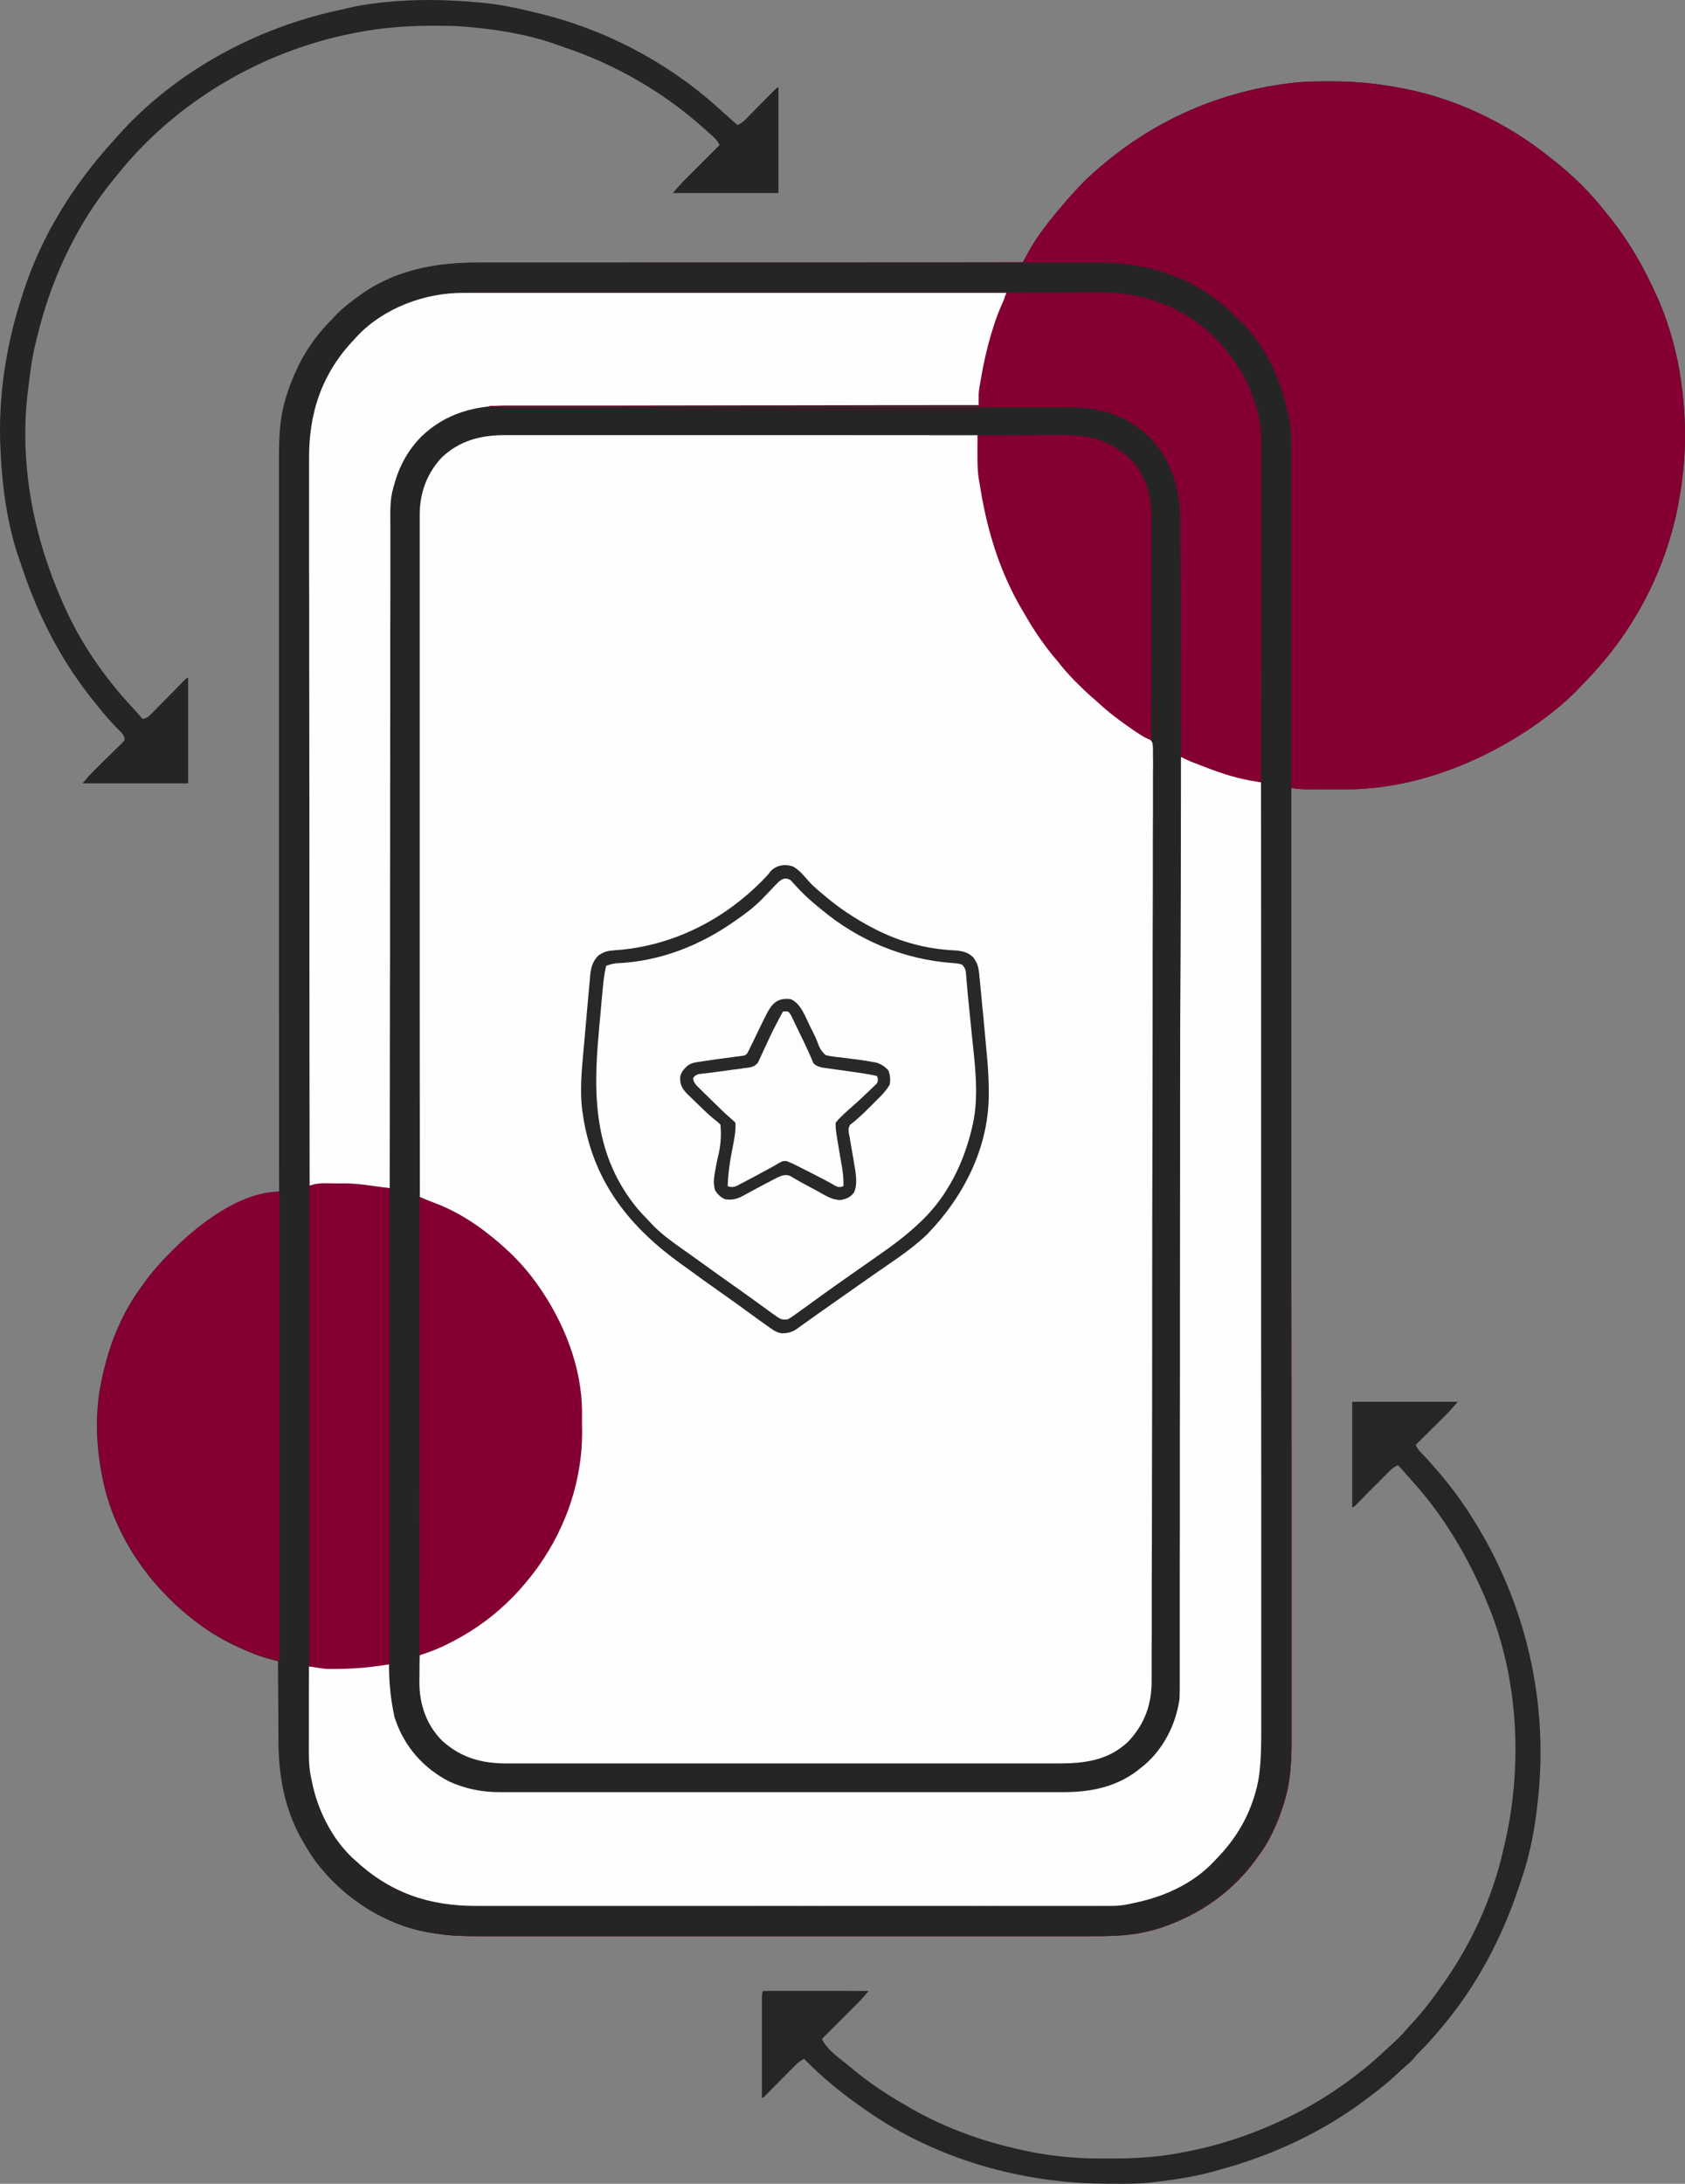
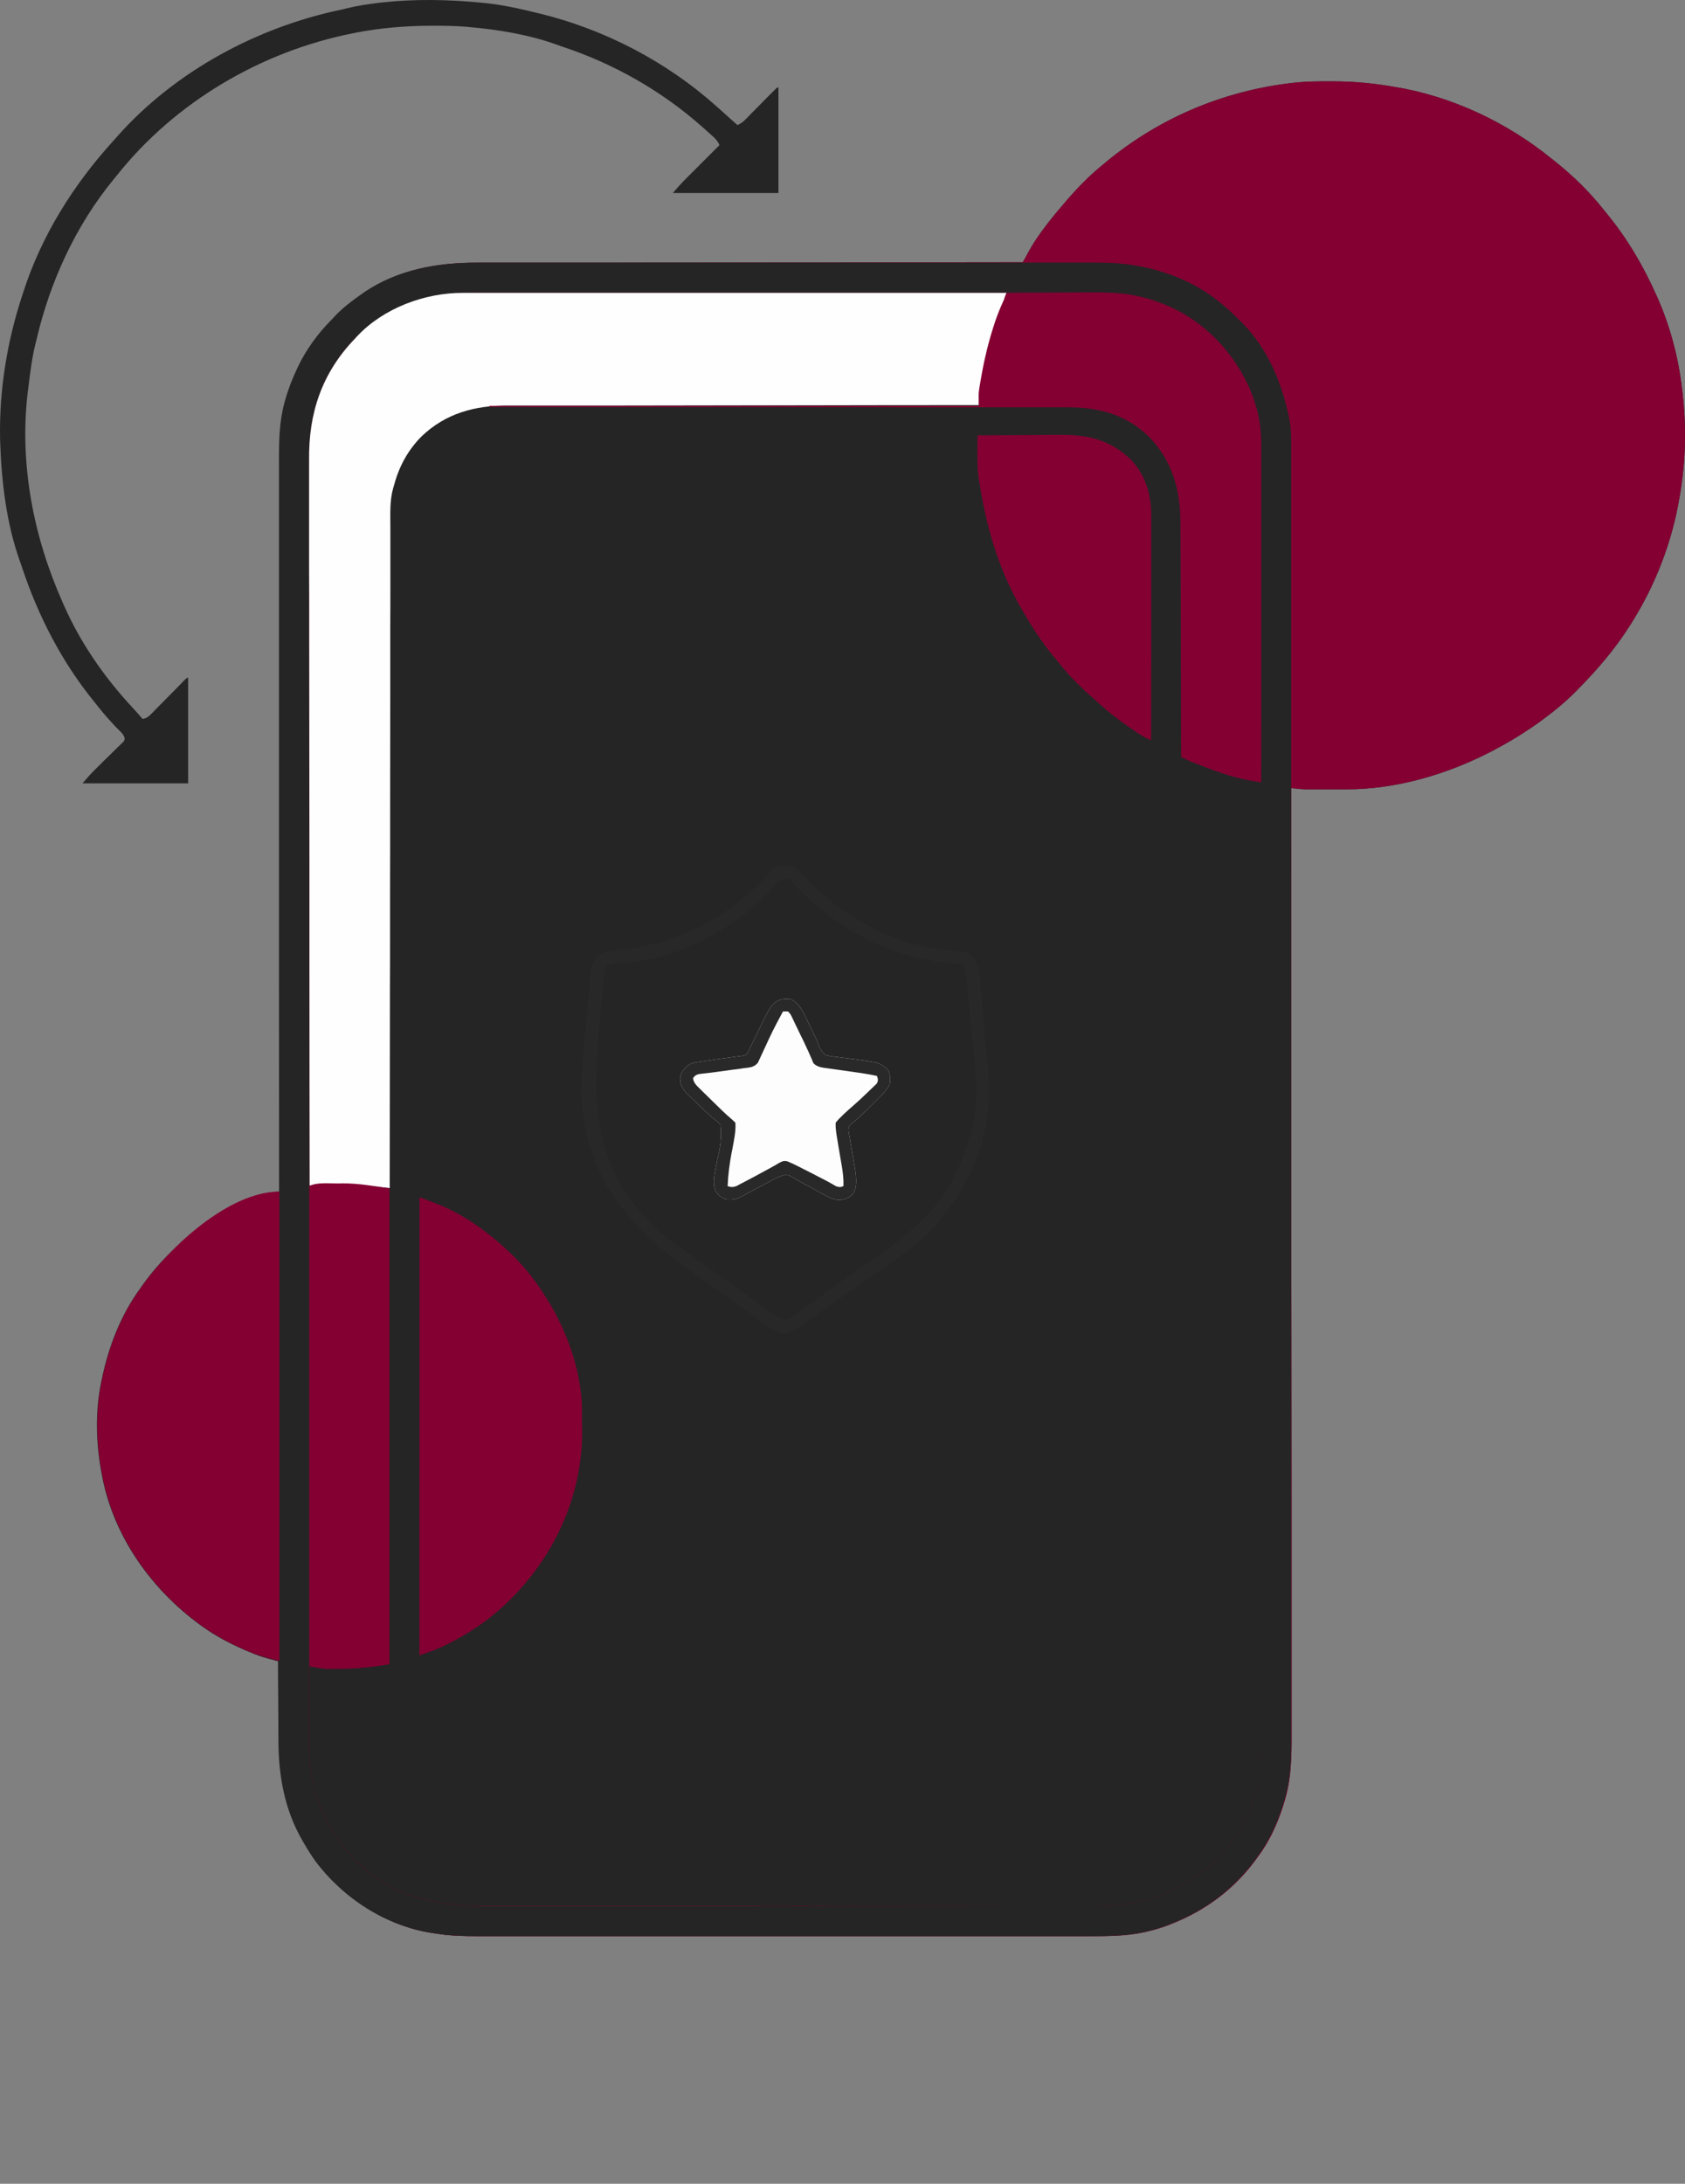
<svg xmlns="http://www.w3.org/2000/svg" id="Layer_1" data-name="Layer 1" viewBox="0 0 1515.74 1963.59">
  <rect x="0" y="0" width="1515.74" height="1963.59" fill="#808080" stroke="none" />
  <defs>
    <style>      .cls-1 {        fill: #fefefe;      }      .cls-1, .cls-2, .cls-3, .cls-4, .cls-5, .cls-6, .cls-7 {        stroke-width: 0px;      }      .cls-2 {        fill: #262626;      }      .cls-3 {        fill: #252525;      }      .cls-4 {        fill: #840032;      }      .cls-5 {        fill: #282828;      }      .cls-6 {        fill: #fdfdfd;      }      .cls-7 {        fill: #292929;      }    </style>
  </defs>
  <path class="cls-3" d="m1195.65,73.15h2.9c17.6,0,34.5,1.4,51.9,4.3,1,.2,2,.3,3,.5,51.6,8.2,101.6,31.7,142,64.5.9.7,1.8,1.4,2.8,2.2,16.2,12.9,31.4,27.5,44.2,43.8.9,1.1,1.8,2.2,2.7,3.3,18.6,22.5,33.5,48,45.3,74.7.4.87.8,1.73,1.2,2.6,10.3,23.7,17.4,49.7,20.8,75.4.2,1.1.3,2.1.4,3.2,4.2,32,3.9,63.9-1.4,95.8-.2,1.1-.4,2.3-.6,3.5-6.6,40-21.7,79.2-43.4,113.5-.4.6-.8,1.3-1.2,1.9-13.2,20.9-29.1,39.5-46.4,57-.5.5-1,1-1.4,1.5-6.6,6.7-13.5,12.8-20.9,18.7-.7.6-1.4,1.2-2.2,1.7-15.7,12.4-32.2,22.9-49.8,32.3-.7.3-1.3.7-2,1.1-40.4,21.2-86.8,35.2-132.8,35.1h-36.1c-2.8-.1-5.5-.3-8.3-.6-.9-.1-1.8-.2-2.7-.3-.7-.1-1.4-.1-2.1-.2v2.3c.1,82.8.1,165.7.1,248.5v128.1c0,42.5,0,85.1.1,127.6,0,43.7.1,87.4.1,131.2v211.7c.1,21.7-.2,42.6-6.9,63.4-.3,1.1-.7,2.2-1,3.3-5.2,15.9-12.3,31.5-22.5,44.9-.73,1.07-1.5,2.13-2.3,3.2-19.2,26-44.8,45-74.7,56.8-1.2.5-2.3.9-3.5,1.4-6.3,2.4-12.7,4.3-19.3,5.8-.67.13-1.33.3-2,.5-16.5,3.6-33.2,3.6-49.9,3.6H429.45c-12.5,0-24.6-.3-36.9-2.3-1.4-.2-2.8-.4-4.1-.6-41.4-6.5-79.9-31.7-104.7-65.2-3.7-5.3-7-10.6-10.2-16.2-.3-.6-.7-1.1-1-1.7-16-27.6-21.4-58.2-21.5-89.7,0-2.1,0-4.2-.1-6.2,0-5.4-.1-10.8-.1-16.2s-.1-11.1-.1-16.6c-.1-10.8-.2-21.7-.2-32.5-1-.27-2.03-.53-3.1-.8-1.3-.4-2.7-.7-4-1.1-.7-.2-1.3-.3-2-.5-6.1-1.6-11.9-3.8-17.7-6.3-1-.47-2.03-.9-3.1-1.3-13.4-5.8-26.1-12.5-38-21-.93-.67-1.9-1.37-2.9-2.1-43.2-31.7-76.7-78.7-87.1-131.9-.2-.9-.4-1.8-.6-2.7-5.3-26.8-6.2-56.4-.4-83.3.2-1,.4-1.9.6-2.9,6-29,16.8-57.1,34.4-81.1.9-1.2,1.8-2.5,2.6-3.7,29.5-41,72-69.5,120.4-83.3h2v-1.8c0-64.2-.1-128.4-.1-192.6v-464c0-17.5.3-34.1,4.9-51.1.3-1,.5-1.9.8-2.9,2.7-9.6,6.3-18.7,10.6-27.8.3-.7.6-1.3.9-2,7.5-15.5,17.6-29.3,29.7-41.6,1.3-1.3,2.5-2.7,3.8-4,7.1-7.5,15.2-13.5,23.6-19.4.9-.7,1.8-1.3,2.8-2,29.3-19.7,64-26.3,98.6-26.3h122.8c25.5-.1,51.1-.1,76.7-.1s49.6-.1,74.5-.1h25.4c15.7,0,31.3-.1,47-.1h2.2c48.1-.1,96.1-.1,144.2-.2.6-1.1,1.2-2.2,1.9-3.3.8-1.5,1.6-2.9,2.4-4.4.4-.7.8-1.4,1.2-2.2,2.9-5.2,6-10.2,9.5-15,.5-.7,1-1.4,1.5-2.2,4-5.5,8.1-10.8,12.4-16,.87-1,1.73-2.03,2.6-3.1,11.5-13.8,23.6-27.4,37.4-38.9.5-.4,1-.9,1.6-1.3,48.8-41.9,108.5-67.7,172.8-74.9.9-.1,1.8-.2,2.8-.3,9.8-1,19.6-1,29.5-1h0Z" />
-   <path class="cls-1" d="m455.25,391.25h259.7c54.8,0,109.7.1,164.5.1,0,.8,0,1.7.1,2.5.1,3.1.2,6.2.3,9.4.1,2,.1,4,.2,6,.3,9.6,1.2,18.8,2.8,28.3.2,1.4.5,2.8.7,4.2.6,3.9,1.3,7.8,2,11.7.2,1,.3,2,.5,3,2.2,12.3,5.6,24.2,9.5,36,.2.8.5,1.5.7,2.3,10.2,30.8,25.9,59.8,45.3,85.7.4.6.9,1.2,1.3,1.8,4.8,6.5,9.9,12.7,15.4,18.7,1.9,2.1,3.7,4.2,5.6,6.3,3.7,4.2,7.5,8.2,11.5,12.1l2.1,2.1c5.4,5.4,11.1,10.2,17.1,14.9,1.7,1.4,3.4,2.9,5.1,4.3,4.6,3.8,9.4,7.3,14.3,10.7.7.5,1.3.9,2,1.4s1.3.9,2,1.4,1.3.9,2,1.4c1.73,1.2,3.67,2.27,5.8,3.2,6,3.07,9.67,6.23,11,9.5.5,3.8.5,7.5.4,11.3,0,1.5,0,2.9.1,4.4,0,4,0,8.1-.1,12.1v36.3c-.1,11.5-.1,22.9-.1,34.4,0,19.3,0,38.6-.1,57.9-.1,19.1-.1,38.3-.1,57.4v21.7c0,42.8-.1,85.6-.2,128.3-.1,41.5-.2,83.1-.2,124.6v38.6c0,44.3-.1,88.6-.2,133v14.4c0,27.5-.1,55.1-.2,82.6v31.3c0,8.6,0,17.3-.1,25.9v29.1c0,21.2-6.3,38.7-20.9,54.3-18,17.3-40,19.9-63.7,19.8h-494.8c-22.8.1-41.6-4.8-58.9-20.5-14.2-14.3-20.5-33-20.4-52.8,0-2.4.1-4.8.1-7.2v-5c0-4,.1-8,.2-12,.73-.27,1.47-.57,2.2-.9,23.7-9.8,46.4-21.1,65.8-38.1.8-.6,1.5-1.3,2.3-1.9,39.6-34.7,67.1-82.4,73.7-135.1.1-.6.2-1.3.3-2,.7-5.6.9-11.1,1-16.7v-14.4c0-13.9-.5-27.1-3.8-40.6-.5-2.2-1-4.4-1.4-6.6-7.7-38.2-28.4-72.8-55.1-100.6-.5-.5-1-1.1-1.5-1.6-20.3-21.3-45.3-37.3-72.4-48.5-2.3-1-4.5-2-6.8-3-.8-.4-1.6-.7-2.4-1.1-.6-.3-1.2-.5-1.8-.8,0-59.1-.1-118.3-.1-177.4v-436.5c.1-19.4,6.5-36.7,19.8-51,16.4-15.4,35.3-20.2,57.9-20.1h0Z" />
  <path class="cls-4" d="m1195.65,73.15h2.9c17.6,0,34.5,1.4,51.9,4.3,1,.2,2,.3,3,.5,51.6,8.2,101.6,31.7,142,64.5.9.7,1.8,1.4,2.8,2.2,16.2,12.9,31.4,27.5,44.2,43.8.9,1.1,1.8,2.2,2.7,3.3,18.6,22.5,33.5,48,45.3,74.7.4.87.8,1.73,1.2,2.6,10.3,23.7,17.4,49.7,20.8,75.4.2,1.1.3,2.1.4,3.2,4.2,32,3.9,63.9-1.4,95.8-.2,1.1-.4,2.3-.6,3.5-6.6,40-21.7,79.2-43.4,113.5-.4.6-.8,1.3-1.2,1.9-13.2,20.9-29.1,39.5-46.4,57-.5.5-1,1-1.4,1.5-6.6,6.7-13.5,12.8-20.9,18.7-.7.6-1.4,1.2-2.2,1.7-15.7,12.4-32.2,22.9-49.8,32.3-.7.3-1.3.7-2,1.1-40.4,21.2-86.8,35.2-132.8,35.1h-36.1c-2.8-.1-5.5-.3-8.3-.6-.9-.1-1.8-.2-2.7-.3-.7-.1-1.4-.1-2.1-.2v2.3c.1,82.8.1,165.7.1,248.5v128.1c0,42.5,0,85.1.1,127.6,0,43.7.1,87.4.1,131.2v211.7c.1,21.7-.2,42.6-6.9,63.4-.3,1.1-.7,2.2-1,3.3-5.2,15.9-12.3,31.5-22.5,44.9-.73,1.07-1.5,2.13-2.3,3.2-19.2,26-44.8,45-74.7,56.8-1.2.5-2.3.9-3.5,1.4-6.3,2.4-12.7,4.3-19.3,5.8-.67.13-1.33.3-2,.5-16.5,3.6-33.2,3.6-49.9,3.6H429.45c-12.5,0-24.6-.3-36.9-2.3-1.4-.2-2.8-.4-4.1-.6-41.4-6.5-79.9-31.7-104.7-65.2-3.7-5.3-7-10.6-10.2-16.2-.3-.6-.7-1.1-1-1.7-16-27.6-21.4-58.2-21.5-89.7,0-2.1,0-4.2-.1-6.2,0-5.4-.1-10.8-.1-16.2s-.1-11.1-.1-16.6c-.1-10.8-.2-21.7-.2-32.5-1-.27-2.03-.53-3.1-.8-1.3-.4-2.7-.7-4-1.1-.7-.2-1.3-.3-2-.5-6.1-1.6-11.9-3.8-17.7-6.3-1-.47-2.03-.9-3.1-1.3-13.4-5.8-26.1-12.5-38-21-.93-.67-1.9-1.37-2.9-2.1-43.2-31.7-76.7-78.7-87.1-131.9-.2-.9-.4-1.8-.6-2.7-5.3-26.8-6.2-56.4-.4-83.3.2-1,.4-1.9.6-2.9,6-29,16.8-57.1,34.4-81.1.9-1.2,1.8-2.5,2.6-3.7,29.5-41,72-69.5,120.4-83.3h2v-1.8c0-64.2-.1-128.4-.1-192.6v-464c0-17.5.3-34.1,4.9-51.1.3-1,.5-1.9.8-2.9,2.7-9.6,6.3-18.7,10.6-27.8.3-.7.6-1.3.9-2,7.5-15.5,17.6-29.3,29.7-41.6,1.3-1.3,2.5-2.7,3.8-4,7.1-7.5,15.2-13.5,23.6-19.4.9-.7,1.8-1.3,2.8-2,29.3-19.7,64-26.3,98.6-26.3h122.8c25.5-.1,51.1-.1,76.7-.1s49.6-.1,74.5-.1h25.4c15.7,0,31.3-.1,47-.1h2.2c48.1-.1,96.1-.1,144.2-.2.6-1.1,1.2-2.2,1.9-3.3.8-1.5,1.6-2.9,2.4-4.4.4-.7.8-1.4,1.2-2.2,2.9-5.2,6-10.2,9.5-15,.5-.7,1-1.4,1.5-2.2,4-5.5,8.1-10.8,12.4-16,.87-1,1.73-2.03,2.6-3.1,11.5-13.8,23.6-27.4,37.4-38.9.5-.4,1-.9,1.6-1.3,48.8-41.9,108.5-67.7,172.8-74.9.9-.1,1.8-.2,2.8-.3,9.8-1,19.6-1,29.5-1h0Zm-884.3,239.3c-23.5,28-33.5,61.6-33.4,97.7v1158.7c-.2,40,14.2,76,42.3,104.6,30.8,30.6,69.5,40.3,111.8,40.2h234.9c28,0,56,0,83.9.1,31.5,0,62.9.1,94.4.1h12.6c13.3,0,26.5,0,39.8.1h88.9c42,.2,79-13.8,109.2-43.3,16.5-16.6,27.6-37.4,34.2-59.8.3-.8.5-1.7.8-2.5,3.9-14.1,4.3-27.9,4.3-42.3V408.65c.1-16.4-.9-33.2-6.5-48.8-.3-.9-.6-1.7-.9-2.6-6.9-19.2-17.9-36.1-32-50.8-.67-.73-1.37-1.5-2.1-2.3-14.4-15-32.4-25.9-51.9-32.7-.6-.2-1.3-.5-1.9-.7-18.6-6.5-36.3-7.8-55.8-7.7H429.25c-46.3-.1-86.8,14.5-117.9,49.4h0Z" />
  <path class="cls-3" d="m429.95,236.15h553.5c12.2,0,23.9.2,35.9,2.3.8.1,1.6.3,2.4.4,9.1,1.4,17.9,3.6,26.6,6.6,1.27.4,2.53.83,3.8,1.3,21.9,7.6,41.2,20,57.7,36.2,1.5,1.5,3.1,2.9,4.6,4.4,23.6,22.5,36.9,52.1,44.1,83.4.2.73.37,1.47.5,2.2,1.8,8.1,2.5,16,2.4,24.3v1173c.1,17.4-1.6,34.4-6.9,51.1-.3,1.1-.7,2.2-1,3.3-5.2,15.9-12.4,31.5-22.5,44.9-.73,1.07-1.5,2.13-2.3,3.2-19.2,26-44.8,45-74.7,56.8-1.1.5-2.3.9-3.5,1.4-6.3,2.4-12.7,4.3-19.3,5.8-.67.13-1.33.3-2,.5-16.5,3.6-33.2,3.6-50,3.6H428.85c-12.5,0-24.6-.3-36.9-2.3-1.4-.2-2.8-.4-4.1-.6-41.4-6.5-79.9-31.7-104.7-65.2-3.7-5.3-7-10.6-10.2-16.2-.3-.6-.7-1.1-1-1.7-16-27.6-21.4-58.2-21.5-89.7v-6.3c0-5.4-.1-10.8-.1-16.2s-.1-11.1-.1-16.6c-.1-10.8-.2-21.7-.2-32.5-1-.27-2.03-.53-3.1-.8-1.3-.4-2.7-.7-4-1.1-.7-.2-1.3-.3-2-.5-6.1-1.6-11.9-3.8-17.8-6.3-1-.4-2.03-.83-3.1-1.3-13.5-5.8-26.1-12.5-38-21-.93-.67-1.9-1.37-2.9-2.1-43.2-31.7-76.7-78.7-87.1-131.9-.2-.9-.4-1.8-.5-2.7-5.3-26.9-6.2-56.5-.5-83.3.2-.93.4-1.9.6-2.9,6-28.9,16.9-57.1,34.4-81.1.9-1.2,1.8-2.5,2.6-3.7,29.5-41,72-69.5,120.4-83.3h2v-1.8c0-64.2-.1-128.4-.1-192.6v-463.9c0-17.5.3-34.1,4.9-51.1.3-1,.5-1.9.8-2.9,2.7-9.6,6.3-18.7,10.6-27.8.3-.7.6-1.3.9-2,7.5-15.5,17.6-29.3,29.7-41.6,1.3-1.3,2.5-2.7,3.8-4,7.1-7.5,15.2-13.5,23.6-19.4.9-.7,1.8-1.3,2.8-2,30.6-20.5,66-26.3,101.9-26.3h0Zm-118.6,76.3c-23.5,28-33.5,61.6-33.4,97.7v1158.8c-.2,40,14.2,75.9,42.3,104.6,30.8,30.6,69.5,40.3,111.8,40.2h234.8c28,0,56,0,83.9.1,31.5,0,62.9.1,94.4.1h141.3c42,.2,79-13.8,109.2-43.3,16.5-16.6,27.6-37.5,34.2-59.8.2-.8.5-1.7.7-2.5,4-14.1,4.3-27.9,4.3-42.3V408.55c.1-16.4-.9-33.2-6.5-48.8-.3-.9-.6-1.7-.9-2.6-6.9-19.2-17.9-36.1-32-50.8-.67-.73-1.37-1.5-2.1-2.3-14.4-15-32.4-25.9-51.9-32.7-.6-.2-1.3-.5-1.9-.7-18.6-6.5-36.3-7.8-55.8-7.7H428.95c-46,0-86.5,14.6-117.6,49.5h0Z" />
-   <path class="cls-1" d="m1062.35,680.45c1.4.5,2.8.9,4.3,1.4.8.3,1.6.5,2.4.8,3.5,1.2,6.9,2.7,10.3,4.1,16.4,6.9,33.5,11.9,50.8,15.8.8.2,1.6.3,2.4.5.6.1,1.2.3,1.8.4.1,83.9.1,167.9.1,251.8v256.6c0,43.9.1,87.8.1,131.7v212.5c.07,22.6-1.07,38.77-3.4,48.5-.2,1-.5,2-.7,3-.6,2.3-1.2,4.6-1.9,6.9-.3.8-.5,1.6-.8,2.5-6.8,21.1-18.2,38.8-33.6,54.6-.73.8-1.47,1.57-2.2,2.3-18.9,20.1-45,31.8-71.7,37.2-1.5.3-2.9.6-4.4,1-6.2,1.4-12,1.8-18.4,1.7H428.75c-43.1.1-77.9-11.8-109.7-41.4-.7-.6-1.3-1.2-2-1.8-18.8-17.7-31.6-43.7-36.5-68.8-.3-1.6-.6-3.1-1-4.7-2-10.1-1.7-20.1-1.7-30.3v-37.3c0-10.4.1-20.7.1-31.1l2.4.2c7.5.7,14.9,1,22.5,1h3.5c10.1-.1,20-.8,30.1-1.9,4.5-.5,9-.9,13.5-1.3v2.6c.07,15.33,1.73,30.47,5,45.4.2.67.43,1.3.7,1.9,8.5,24.8,25.6,44,48.8,55.8,14.4,6.5,29.2,9.4,45,9.4h506.5c26.3.1,50.5-5,71-22.4.8-.7,1.6-1.3,2.5-2,17.3-14.8,28.3-36.6,31.5-59,.3-4.8.3-9.6.3-14.5v-86.4c0-19.1,0-38.2.1-57.3v-78.2c.1-42.3.1-84.5.1-126.8s.1-82.1.1-123.2v-41.9c0-25.9.1-51.8.1-77.7v-3.6c.6-79,.6-158.5.7-238h0Z" />
  <path class="cls-1" d="m416.25,263.35h489.2c-.5,1.5-1,2.9-1.4,4.3-.3.8-.5,1.6-.8,2.4-.8,2.4-1.7,4.7-2.6,7-9.6,24.2-16,49.1-18.8,75-.1,1.2-.3,2.4-.4,3.6-.3,2.9-.6,5.8-.9,8.6h-2.8c-54.8,0-109.6.1-164.4.2h-23.8c-21.2,0-42.4.1-63.6.1s-43.5.1-65.3.1h-103.7c-29.6-.1-56,6.9-77.8,27.8-12.2,12.3-20.2,27-24.6,43.6-.3.9-.5,1.7-.8,2.6-3.3,11.6-2.6,23.5-2.6,35.5v49.2c0,13.9,0,27.8-.1,41.8v57c0,30.8-.1,61.6-.1,92.5s0,59.9-.1,89.8v30.6c0,18.9,0,37.8-.1,56.7v2.6c-.1,58-.1,115.9-.2,173.9-2.1-.2-4.2-.3-6.3-.5-1.13-.07-2.3-.17-3.5-.3-2.4-.2-4.8-.4-7.2-.8-9.3-1.4-18.4-1.7-27.8-1.7h-3.7c-5.8,0-11.5.3-17.3.7-1.2.07-2.37.17-3.5.3-.9.1-1.8.1-2.7.2-.1-64.2-.2-128.4-.2-192.6v-98.4c0-32.7-.1-65.3-.1-98s-.1-67.2-.1-100.7v-17.1c0-15,0-30-.1-45v-100.4c-.6-42.5,11.5-78.6,41.3-109.5.6-.7,1.3-1.4,1.9-2.1,23.7-25.3,60.9-39.1,95-39h0Z" />
  <path class="cls-4" d="m251.35,1071.45v422c-9.9-2.5-18.7-4.7-27.9-8.7-1-.4-2-.9-3.1-1.3-13.4-5.8-26.1-12.5-38-21-.93-.67-1.9-1.37-2.9-2.1-43.2-31.7-76.7-78.7-87.1-131.9-.2-.9-.4-1.8-.5-2.7-5.3-26.9-6.2-56.4-.5-83.3.2-.93.4-1.9.6-2.9,6-28.9,16.9-57.1,34.4-81.1.9-1.2,1.8-2.5,2.6-3.7,24.3-33.8,77-83.3,122.4-83.3Z" />
  <path class="cls-4" d="m905.35,263.45c13.1-.1,26.2-.2,39.3-.2,6.1,0,12.2-.1,18.2-.1,5.9-.1,11.8-.1,17.7-.1h6.7c18-.2,34.9,1.7,51.9,7.7.9.3,1.7.6,2.6.9,36,12.7,64,39.6,80.5,73.6,3.2,6.9,5.8,13.9,7.9,21.3.2.7.4,1.3.6,2,3.1,11.6,3.9,23.6,3.8,35.6v183.2c0,38.7-.1,77.4-.1,116.1-1.9-.3-3.8-.6-5.7-.9-1.1-.2-2.1-.4-3.2-.5-16.3-2.9-31.8-8.4-47.2-14.5-.87-.33-1.73-.67-2.6-1-.8-.3-1.7-.7-2.6-1-.8-.3-1.5-.6-2.3-.9-2.9-1.2-5.6-2.6-8.4-4v-3.5c-.1-27.8-.1-55.7-.2-83.5v-12.4c0-11-.1-22.1-.1-33.1s-.1-22.7-.1-34c0-6.4,0-12.7-.1-19.1,0-6,0-12-.1-18v-6.6c0-29.5-7.1-56.1-28.3-77.7-21.2-20.7-46.2-26.7-74.7-26.5h-129.1c-26.9,0-53.8-.1-80.7-.1s-52.2,0-78.4-.1h-78.6c-50.6,0-101.1-.1-151.7-.1v-1h440v-11c.2-1.9.4-3.8.7-5.7.2-1,.3-1.9.5-2.9s.3-2,.5-3c.2-1.1.4-2.2.6-3.3,2.8-16.2,6.6-32,11.8-47.7.33-.93.63-1.87.9-2.8,2-5.8,4.3-11.4,6.8-17,.3-.7.7-1.5,1-2.2.6-2.3,1.4-4.1,2.2-5.9h0Z" />
  <path class="cls-4" d="m377.35,1076.45c12.67,4.73,20.8,7.97,24.4,9.7.67.33,1.37.67,2.1,1,13,6.3,25.3,14.3,36.5,23.3,1,.8,2,1.6,3,2.4,14.6,11.8,28.1,25.3,39,40.6.4.6.8,1.2,1.3,1.8,23.2,32.8,39.7,73.3,39.9,113.9v8.6c0,2.9,0,5.8.1,8.7.3,47-16.3,93-45.3,130-.4.5-.8,1.1-1.3,1.6-13,16.5-28.4,31.4-45.8,43.4-.7.5-1.5,1-2.2,1.5-9.2,6.3-18.7,11.6-28.7,16.5-.9.4-1.8.9-2.8,1.3-6.7,3.1-13.2,5.3-20.3,7.7.1-136,.1-271.9.1-412Z" />
-   <path class="cls-2" d="m1216.35,1260.45h95c-4.53,5.27-7.73,8.83-9.6,10.7l-1.9,1.9-2,2c-.73.67-1.43,1.37-2.1,2.1-2.2,2.2-4.4,4.4-6.7,6.6l-4.5,4.5c-3.7,3.7-7.4,7.3-11.1,11,1.4,3,2.8,5,5.2,7.3,3.8,3.7,7.3,7.7,10.8,11.8.8.87,1.6,1.77,2.4,2.7,11.5,13.3,22.3,27.4,31.6,42.3.4.6.8,1.2,1.2,1.9,47.8,75.5,68.5,164.3,58.8,253.1-.1,1.2-.3,2.4-.4,3.6-2.5,22.4-6.5,44.6-13.8,66l-3,9c-15.4,46.2-38.2,89.3-69.8,126.5-1,1.2-1.9,2.3-2.9,3.5-5.2,6.1-10.4,12-16.2,17.6-1.8,1.8-3.4,3.6-5,5.6-2.6,3.1-5.5,5.7-8.6,8.3-2.3,2-4.6,4.2-6.9,6.3-6.7,6.3-13.6,12-20.9,17.5-1.5,1.2-3.1,2.4-4.6,3.5-39.5,30.3-85.2,51.8-133.1,64.9-1.9.5-3.8,1.1-5.7,1.6-18.8,5.3-37.9,7.9-57.2,10.2-1,.1-1.9.2-2.9.3-10.7,1.1-21.5.8-32.2.8h-3.3c-78-.1-155.4-22-219.6-67.2-.6-.4-1.2-.8-1.8-1.3-18.5-12.9-36.4-27.5-52.2-43.7-3.1,1.4-5.1,2.9-7.5,5.3-.7.7-1.3,1.3-2,2s-1.4,1.4-2.1,2.1c-.7.7-1.5,1.5-2.2,2.2-2.3,2.3-4.6,4.7-6.9,7-2.3,2.3-4.6,4.7-7,7-1.4,1.4-2.9,2.9-4.3,4.4l-2,2c-.6.6-1.17,1.2-1.7,1.8-.87.8-1.63,1.2-2.3,1.2v-88.9c0-4,.37-6.4,1.1-7.2,3-.1,5.9-.1,8.8-.1h52.4c11.2,0,22.5,0,33.7.1-3.2,3.8-6.4,7.6-10,11.1l-2.2,2.2-2.3,2.3-2.4,2.4-7.5,7.5-5.1,5.1-12.5,12.5c4.1,8.8,13.5,15.7,21,21.6,2.2,1.8,4.4,3.6,6.6,5.4,14.4,12.1,30.1,22.5,46.4,31.9,1.4.8,2.9,1.7,4.3,2.5,34.2,19.9,72.3,33,111,40.4,1,.2,2,.4,3,.6,19.9,3.6,39.8,5.2,60.1,5.1h10.1c19.8,0,39.5-1.3,59-4.9.7-.1,1.4-.3,2.1-.4,32-5.8,63.1-16,92.4-30.1.8-.4,1.63-.8,2.5-1.2,23.8-11.4,45.9-25.4,66.5-41.8.9-.7,1.9-1.5,2.8-2.2,6.5-5.2,12.6-10.7,18.6-16.3,1.6-1.4,3.1-2.9,4.7-4.3,4.9-4.5,9.7-8.9,14-14,1.8-2.2,3.7-4.2,5.7-6.3,10.4-11.2,19.5-23.3,28.2-35.9.4-.6.8-1.1,1.2-1.7,24.4-34.8,42.9-75.6,52.4-117,.5-2.2,1-4.3,1.5-6.4,16.4-70,12.7-149.1-15.1-215.8-.3-.8-.7-1.6-1-2.5-16.9-40.2-38.3-76.8-67.8-109.2-2.6-2.8-5.1-5.8-7.6-8.7-1.4-1.6-2.9-3.2-4.5-4.7-3.2,1.4-5.3,3.1-7.7,5.5l-2.2,2.2c-.8.8-1.5,1.6-2.3,2.3l-2.4,2.4c-2.5,2.6-5,5.1-7.6,7.6-2.5,2.6-5.1,5.1-7.6,7.7-1.6,1.6-3.2,3.2-4.7,4.8l-2.2,2.2-1.9,1.9c-1,.87-1.83,1.3-2.5,1.3v-94.9h0Z" />
  <path class="cls-3" d="m433.35,2.45c1,.1,2,.2,3,.3,15.6,1.6,30.7,4.9,46,8.7.87.2,1.73.4,2.6.6,58.6,14.2,114.4,43.2,159.4,83.4.9.8,1.8,1.6,2.8,2.5,1.6,1.5,3.3,3,4.9,4.4,3.8,3.4,7.5,6.8,11.3,10.1,3-1.3,5.1-2.8,7.4-5.2.6-.6,1.3-1.3,1.9-1.9.7-.7,1.4-1.4,2-2.1.7-.7,1.4-1.4,2.1-2.1,2.2-2.3,4.5-4.5,6.7-6.8s4.5-4.6,6.7-6.8c1.4-1.4,2.8-2.8,4.2-4.2.6-.6,1.3-1.3,1.9-1.9.6-.6,1.1-1.1,1.7-1.7.87-.8,1.63-1.2,2.3-1.2v95h-95c4.53-5.27,7.87-8.97,10-11.1.7-.7,1.4-1.4,2.2-2.2s1.5-1.5,2.3-2.3,1.6-1.6,2.4-2.4l7.5-7.5c1.7-1.7,3.4-3.4,5.1-5.1,4.2-4.2,8.3-8.3,12.5-12.5-1.8-3.9-4-6.1-7.3-9l-1.6-1.4c-1.7-1.5-3.4-3-5.1-4.6-.53-.47-1.1-.97-1.7-1.5-36.2-32.1-79.3-56.6-125.1-71.8-2-.7-3.9-1.4-5.9-2.1-24.9-8.9-52.1-13.4-78.3-15.7-1-.1-2-.2-3-.3-9.8-.8-19.5-.9-29.3-.9h-2.5c-22.8.1-44.9,1.9-67.2,6.2-1,.2-1.9.4-2.9.6-82.3,16.3-159.5,61.6-212,127.5-.9,1.1-1.9,2.3-2.8,3.4-34.1,41.4-57.3,91.7-69.5,143.7l-1.5,6c-1.9,8-3.2,16.1-4.3,24.3-.1.6-.2,1.3-.3,2-.6,4.5-1.1,9.1-1.7,13.6-.1,1-.3,2.1-.4,3.1-7.4,64.2,5.3,129.2,31.4,187.9.33.8.7,1.63,1.1,2.5,14.8,33.7,36.3,64.8,61.3,91.7,3.3,3.5,6.5,7.2,9.6,10.8,3.6-.6,5.2-1.9,7.7-4.4.7-.7,1.4-1.4,2.2-2.2s1.5-1.6,2.3-2.4c.8-.8,1.6-1.6,2.4-2.4,2.5-2.5,5-5.1,7.6-7.7,2.5-2.6,5.1-5.1,7.6-7.7,1.6-1.6,3.1-3.2,4.7-4.8.73-.73,1.43-1.47,2.1-2.2.67-.73,1.3-1.37,1.9-1.9,1-.93,1.83-1.4,2.5-1.4v95h-95c4.47-5.27,7.67-8.83,9.6-10.7.67-.6,1.3-1.23,1.9-1.9l2-2c1.5-1.4,2.9-2.8,4.3-4.3,2.3-2.2,4.5-4.4,6.8-6.6,2.2-2.1,4.4-4.3,6.6-6.5.7-.7,1.4-1.3,2.1-2,.6-.6,1.2-1.2,1.9-1.9.6-.5,1.1-1.1,1.7-1.6.87-1.07,1.13-2.33.8-3.8-.9-2.2-1.9-3.5-3.6-5.2-.6-.6-1.2-1.2-1.8-1.8-.6-.6-1.3-1.3-1.9-1.9-5.8-6.1-11.3-12.3-16.5-18.9-.9-1.2-1.9-2.3-2.8-3.5-29.4-35.9-50.9-77.5-65.5-121.5-.6-1.7-1.2-3.5-1.8-5.2C5.75,470.85,1.35,433.35.15,397.15c0-1.3-.1-2.6-.1-4-.7-43.5,6.5-86.8,20.1-128,.2-.7.5-1.4.7-2.1,16.2-50.8,45.3-97.1,81-136.3,1.6-1.8,3.2-3.5,4.7-5.3C158.05,63.95,231.15,24.65,306.15,8.85c2-.4,3.9-.9,5.9-1.4,9.7-2.4,19.5-3.8,29.4-5,.93-.13,1.87-.23,2.8-.3,29.7-3.2,59.5-2.6,89.1.3h0Z" />
  <path class="cls-4" d="m304.65,1064.15c1.1,0,2.2-.1,3.3-.1,14.5-.1,27.7,2.4,42.4,4.4v428c-16,2.7-30.6,4.1-46.7,4.2h-9.7c-5.2-.4-10.4-1.4-15.6-2.3v-432c7.2-3.5,18.4-2.1,26.3-2.2h0Z" />
  <path class="cls-4" d="m879.35,391.45c12-.1,23.9-.2,35.9-.2,5.5,0,11.1-.1,16.7-.1,5.4-.1,10.8-.1,16.1-.1h6.1c24.9-.3,44.6,4.6,63.2,22.3,12.8,13.5,18.2,30.9,18.2,49.2v124.3c0,26.2,0,52.5-.1,78.7-3.2-1.2-6-2.5-8.8-4.4-.7-.5-1.4-.9-2.2-1.4-.8-.5-1.5-1-2.3-1.5s-1.6-1.1-2.4-1.6c-11.2-7.6-22.1-15.7-32-24.9-2-1.9-4.1-3.7-6.1-5.4-4.4-3.8-8.6-7.9-12.7-12-.7-.8-1.5-1.5-2.3-2.3-5.5-5.6-10.5-11.3-15.3-17.5-1.4-1.7-2.9-3.4-4.3-5.1-9.2-11.3-17.4-23.4-24.6-36-1.1-1.8-2.1-3.6-3.2-5.4-20-34-31.3-71.1-37.5-109.9-.3-2.1-.7-4.2-1.1-6.3-1.5-8.7-1.4-17.4-1.4-26.2v-4.1c.1-3.5.1-6.8.1-10.1h0Z" />
  <path class="cls-6" d="m711.35,898.45c9.2,3.9,13.3,16.3,17.5,24.8.5,1,1,1.9,1.5,2.9,2.1,4.1,4.1,8.2,5.6,12.5,1.4,4.07,3.67,7.43,6.8,10.1,2.8.7,5.5,1.2,8.4,1.5,2.5.2,5.1.6,7.6.9,4,.5,7.9,1,11.9,1.5,4.8.6,9.5,1.3,14.2,2.2,1.1.2,2.2.4,3.4.6,4.5,1.4,7.9,3.6,10.9,7.1,1.7,4.2,2,8.4,1.1,12.9-2.5,4.1-5.3,7.5-8.7,10.9l-2.7,2.7c-.9.9-1.9,1.8-2.8,2.8l-2.8,2.8c-4,4-8.1,8-12.4,11.7-.6.5-1.3,1.1-1.9,1.7-1.4,1.2-2.8,2.2-4.2,3.3-2.4,3.6-1.2,7.2-.4,11.3.2.9.3,1.8.4,2.8.5,3,1,6,1.6,9.1.6,3.3,1.1,6.7,1.7,10,.3,2.2.7,4.3,1.1,6.4,1.73,10.53,1.27,17.87-1.4,22-3.4,4-7,5.3-12.1,6.1-7.5-.1-14.2-4.7-20.6-8.2-1.3-.7-2.7-1.5-4.1-2.2-6.67-3.53-11.6-6.23-14.8-8.1-1-.5-1.9-1.1-2.9-1.7-.8-.5-1.6-1-2.5-1.5-4-1.5-7.1-.5-11,1.2-.8.4-1.7.9-2.5,1.3-.9.5-1.9,1-2.9,1.5s-2,1.1-3,1.6-2,1.1-3.1,1.6c-3,1.6-6,3.2-9,4.8-2.3,1.2-4.5,2.4-6.8,3.7-1.8,1-3.6,1.9-5.4,2.9-5,2.5-9.3,3.2-14.8,2.4-4-1.8-6.5-4.2-8.9-7.8-2.1-6.3-1-12.6.2-19,.1-.7.3-1.4.4-2.2.4-2.3.8-4.5,1.3-6.8,2.93-10.73,3.87-21.17,2.8-31.3-1.8-1.9-3.7-3.4-5.8-5-6.3-5.2-12-10.9-17.8-16.6-.87-.87-1.73-1.7-2.6-2.5-.8-.8-1.6-1.6-2.5-2.4l-2.2-2.2c-4-4.5-5.5-8-5.3-14,.7-4.5,3.3-7.2,6.6-10.3,3.3-2.3,5.8-2.8,9.8-3.4.7-.1,1.4-.2,2.1-.3,9-1.4,18-2.6,27.1-3.8,1.2-.2,2.4-.3,3.7-.5,1.1-.2,2.2-.3,3.3-.4.9-.1,1.9-.3,2.8-.4.7-.1,1.3-.2,2-.3,2.7-1,3.1-2.1,4.3-4.6.4-.8.8-1.7,1.2-2.5.4-.9.9-1.8,1.3-2.7.4-.9.9-1.8,1.4-2.8,1.4-3,2.9-5.9,4.3-8.9,1.4-2.9,2.8-5.9,4.3-8.8.9-1.8,1.8-3.7,2.7-5.5,5.2-10.5,10.2-16.6,22.6-14.9h0Z" />
  <path class="cls-5" d="m713.35,779.15c5.8,3.2,10,8.5,14.3,13.4,3.3,3.7,6.9,6.8,10.6,9.9.9.7,1.7,1.5,2.6,2.2,13.7,11.7,28.4,21.5,44.4,29.8.73.33,1.43.7,2.1,1.1,22.3,11.4,46,17.8,71,19,6.9.4,12.9,1.6,17.7,6.9.4.7.7,1.3,1.1,2s.8,1.3,1.2,2c2.1,4.5,2.4,9,2.8,13.8.1.9.2,1.8.3,2.8.3,3,.6,6.1.9,9.1.1,1,.2,2.1.3,3.2.5,5.6,1,11.1,1.6,16.7.5,5.7,1.1,11.4,1.6,17,.4,4.4.8,8.8,1.2,13.3.2,2.1.4,4.2.6,6.3,1.1,11.3,1.8,22.6,1.8,34v3.1c-.3,47.7-22.7,91.3-55.3,125-14.4,13.9-31.7,24.8-48,36.2-4.5,3.1-8.9,6.3-13.4,9.4-6.1,4.3-12.3,8.7-18.5,13-6.3,4.4-12.6,8.8-18.9,13.3-.7.5-1.4,1-2.1,1.5-3.4,2.4-6.8,4.8-10.1,7.2-.6.5-1.3.9-2,1.4-1.2.9-2.4,1.8-3.6,2.6-4.8,3.5-8.7,4.6-14.6,4.5-5.5-.9-9.4-4.3-13.8-7.4-1.4-1-2.7-1.9-4.1-2.9-3.9-2.8-7.7-5.6-11.6-8.4-3.8-2.8-7.6-5.5-11.4-8.3-.73-.53-1.5-1.07-2.3-1.6-5-3.6-10.1-7.2-15.2-10.8-8.1-5.7-16.2-11.5-24.2-17.4-2.3-1.7-4.6-3.3-7-5-46.2-33.1-78.3-72.6-88.3-130.1-.3-1.8-.6-3.7-.8-5.5-.1-.8-.3-1.6-.4-2.4-2.4-17.9-.6-36.3,1-54.2.2-2.2.4-4.3.6-6.5.4-4.5.8-9,1.2-13.5.5-5.8,1-11.5,1.5-17.2.4-4.5.8-8.9,1.2-13.4.2-2.1.4-4.2.6-6.4.3-3,.5-5.9.8-8.9.1-.9.1-1.7.2-2.6.7-6.8,2.5-12.6,7.6-17.4,4.3-2.8,7.3-3.9,12.4-4.3,1.2-.1,2.3-.2,3.5-.3,1.3-.1,2.5-.2,3.8-.3,51.5-4.9,97.8-29.9,132.8-67.8.7-.9,1.4-1.8,2.1-2.8,5.3-5.6,13-6.8,20.2-4.3h0Zm-15,15.9c-.5.5-.9,1-1.4,1.4-1,1-1.9,2-2.9,3.1-2.5,2.7-5.1,5.3-7.7,8l-1.6,1.6c-6.5,6.6-13.8,12.1-21.4,17.4-.6.4-1.2.9-1.9,1.3-31.5,22.4-68,36.7-106.8,38.3-3.4.3-6.2,1.1-9.4,2.3-2.3,9.8-3,19.7-3.9,29.6-.2,1.9-.4,3.9-.5,5.8-.4,4-.7,8.1-1.1,12.1-.4,4.1-.8,8.2-1.1,12.3-5.4,58-4.1,111.6,35.1,158.9,3.1,3.6,6.3,6.9,9.6,10.3.9,1,1.8,1.9,2.7,2.9,8.4,9,18.3,16,28.3,23.1,1.2.9,2.5,1.8,3.7,2.6,2.2,1.6,4.5,3.2,6.7,4.8,4.1,2.9,8.3,5.9,12.4,8.9,5.9,4.3,11.8,8.5,17.7,12.6,8.1,5.7,16.1,11.5,24.2,17.3,4.1,3,8.2,5.9,12.3,8.9.8.6,1.5,1.1,2.3,1.7.73.53,1.47,1.03,2.2,1.5.6.5,1.2.9,1.9,1.4,4,2.8,5.8,3.9,10.7,3.2,3.1-1.6,5.9-3.6,8.7-5.7.8-.6,1.7-1.2,2.5-1.8,2.6-1.8,5.2-3.7,7.7-5.5.8-.6,1.5-1.1,2.3-1.7,2.9-2.1,5.9-4.3,8.8-6.4,8.1-5.9,16.3-11.6,24.4-17.3,4.3-3,8.6-6.1,13-9.1,4.7-3.3,9.4-6.6,14.1-9.9,12.8-8.9,25-17.9,36.3-28.6.9-.9,1.9-1.8,2.9-2.7,23.8-23,38.2-52.9,45.5-84.8.2-.7.3-1.4.5-2.1,5.6-26,1.8-53.8-.9-79.9-.4-4-.8-8-1.2-12-.5-4.6-.9-9.3-1.4-13.9-.7-6.4-1.3-12.8-1.8-19.3-.1-1-.2-2-.3-3-.1-1.8-.3-3.5-.4-5.3-.3-4.1-.6-7.1-3.8-10-2.8-1.1-5.6-1.2-8.5-1.4-43.9-3.3-84.7-20.2-118.5-48.6-1.1-.9-2.3-1.9-3.4-2.8-5.1-4.2-10-8.5-14.6-13.3-.7-.7-1.3-1.4-2-2.1-1.3-1.3-2.6-2.7-3.8-4.1-.6-.6-1.2-1.2-1.8-1.9-.5-.6-1-1.1-1.5-1.7-5.4-3.3-9.1-.5-12.9,3.6h0Z" />
  <path class="cls-7" d="m711.35,898.45c9.2,3.9,13.3,16.3,17.5,24.8.5,1,1,1.9,1.5,2.9,2.1,4.1,4.1,8.2,5.6,12.5,1.4,4.07,3.67,7.43,6.8,10.1,2.8.7,5.5,1.2,8.4,1.5,2.5.2,5.1.6,7.6.9,4,.5,7.9,1,11.9,1.5,4.8.6,9.5,1.3,14.2,2.2,1.1.2,2.2.4,3.4.6,4.5,1.4,7.9,3.6,10.9,7.1,1.7,4.2,2,8.4,1.1,12.9-2.5,4.1-5.3,7.5-8.7,10.9l-2.7,2.7c-.9.9-1.9,1.8-2.8,2.8l-2.8,2.8c-4,4-8.1,8-12.4,11.7-.6.5-1.3,1.1-1.9,1.7-1.4,1.2-2.8,2.2-4.2,3.3-2.4,3.6-1.2,7.2-.4,11.3.2.9.3,1.8.4,2.8.5,3,1,6,1.6,9.1.6,3.3,1.1,6.7,1.7,10,.3,2.2.7,4.3,1.1,6.4,1.73,10.53,1.27,17.87-1.4,22-3.4,4-7,5.3-12.1,6.1-7.5-.1-14.2-4.7-20.6-8.2-1.3-.7-2.7-1.5-4.1-2.2-6.67-3.53-11.6-6.23-14.8-8.1-1-.5-1.9-1.1-2.9-1.7-.8-.5-1.6-1-2.5-1.5-4-1.5-7.1-.5-11,1.2-.8.4-1.7.9-2.5,1.3-.9.5-1.9,1-2.9,1.5s-2,1.1-3,1.6-2,1.1-3.1,1.6c-3,1.6-6,3.2-9,4.8-2.3,1.2-4.5,2.4-6.8,3.7-1.8,1-3.6,1.9-5.4,2.9-5,2.5-9.3,3.2-14.8,2.4-4-1.8-6.5-4.2-8.9-7.8-2.1-6.3-1-12.6.2-19,.1-.7.3-1.4.4-2.2.4-2.3.8-4.5,1.3-6.8,2.93-10.73,3.87-21.17,2.8-31.3-1.8-1.9-3.7-3.4-5.8-5-6.3-5.2-12-10.9-17.8-16.6-.87-.87-1.73-1.7-2.6-2.5-.8-.8-1.6-1.6-2.5-2.4l-2.2-2.2c-4-4.5-5.5-8-5.3-14,.7-4.5,3.3-7.2,6.6-10.3,3.3-2.3,5.8-2.8,9.8-3.4.7-.1,1.4-.2,2.1-.3,9-1.4,18-2.6,27.1-3.8,1.2-.2,2.4-.3,3.7-.5,1.1-.2,2.2-.3,3.3-.4.9-.1,1.9-.3,2.8-.4.7-.1,1.3-.2,2-.3,2.7-1,3.1-2.1,4.3-4.6.4-.8.8-1.7,1.2-2.5.4-.9.9-1.8,1.3-2.7.4-.9.9-1.8,1.4-2.8,1.4-3,2.9-5.9,4.3-8.9,1.4-2.9,2.8-5.9,4.3-8.8.9-1.8,1.8-3.7,2.7-5.5,5.2-10.5,10.2-16.6,22.6-14.9h0Zm-7,11c-.9,1.7-1.9,3.5-2.8,5.2-.9,1.6-1.7,3.3-2.6,4.9-2.6,4.9-5,9.7-7.3,14.7-1.3,2.7-2.5,5.5-3.8,8.2-.6,1.4-1.3,2.7-1.9,4.1-.9,2-1.8,3.9-2.7,5.8-.5,1.1-1,2.3-1.6,3.4-3.5,4-7.2,4.1-12.3,4.7-.8.1-1.7.2-2.5.4-2.6.4-5.2.7-7.8,1-1.9.3-3.8.5-5.7.8-3,.4-5.9.8-8.9,1.2-2.9.4-5.8.8-8.7,1.1-.9.1-1.8.2-2.7.3-.8.1-1.7.2-2.5.3-.7.1-1.5.2-2.2.3-2.4.7-3.5,1.5-4.9,3.6.4,4.5,3.6,7,6.7,10.1.6.6,1.2,1.1,1.8,1.8,1.2,1.2,2.5,2.4,3.7,3.6,1.9,1.8,3.7,3.7,5.6,5.5,5.5,5.4,10.9,10.8,16.8,15.8,1.2,1,2.3,2.1,3.5,3.3.3,5.4-.3,10.3-1.3,15.7-.3,1.5-.5,2.9-.8,4.4-.4,2.2-.8,4.5-1.3,6.7-1.9,10.1-3.2,19.9-3.6,30.2,3.2,1,4.7,1.1,8-.1,1.1-.6,2.2-1.2,3.3-1.8.6-.3,1.2-.6,1.8-.9,1.3-.7,2.5-1.3,3.8-2,2-1.1,3.9-2.1,5.9-3.1,5.6-3,11.2-6,16.8-9.1.8-.4,1.5-.9,2.3-1.3,1.4-.8,2.7-1.6,4.1-2.4,2.9-1.6,4.5-2.4,7.8-1.6,3.9,1.6,7.6,3.4,11.3,5.3.8.4,1.5.8,2.3,1.2,1.6.8,3.2,1.6,4.8,2.4,2.4,1.3,4.8,2.5,7.2,3.7,1.5.8,3.1,1.6,4.6,2.4.7.4,1.4.7,2.2,1.1,3.3,1.7,6.6,3.5,9.8,5.4,2,1.33,4.03,1.83,6.1,1.5.7-.3,1.4-.5,2.1-.8.2-6.2-.5-11.9-1.5-18-.2-.9-.3-1.8-.5-2.8-.5-2.9-1-5.9-1.5-8.8-.5-3-1-5.9-1.5-8.9-.3-1.8-.6-3.7-.9-5.5-1-5.87-1.37-10.2-1.1-13,1.8-2.3,3.4-4,5.5-5.9l1.5-1.5c2.8-2.7,5.8-5.3,8.8-7.9,4.7-4.1,9.3-8.4,13.8-12.8.8-.8,1.7-1.6,2.5-2.4s1.6-1.5,2.4-2.3c.7-.7,1.4-1.4,2.2-2.1,1.13-1.4,1.5-3.03,1.1-4.9-.27-.73-.5-1.47-.7-2.2-9.1-2-18.3-3.2-27.5-4.5-4.5-.6-9.1-1.3-13.6-1.9-2.4-.3-4.7-.7-7.1-1-4.13-.6-7.13-2-9-4.2-.5-1.2-1-2.4-1.5-3.6-.6-1.4-1.3-2.8-1.9-4.3-.4-.8-.7-1.7-1.1-2.5-2.6-5.8-5.4-11.5-8.2-17.2-1-2.1-2-4.3-3.1-6.4-.6-1.3-1.3-2.7-1.9-4-.6-1.2-1.1-2.4-1.7-3.6-.87-1.93-2.03-3.53-3.5-4.8h-4.4,0Z" />
</svg>